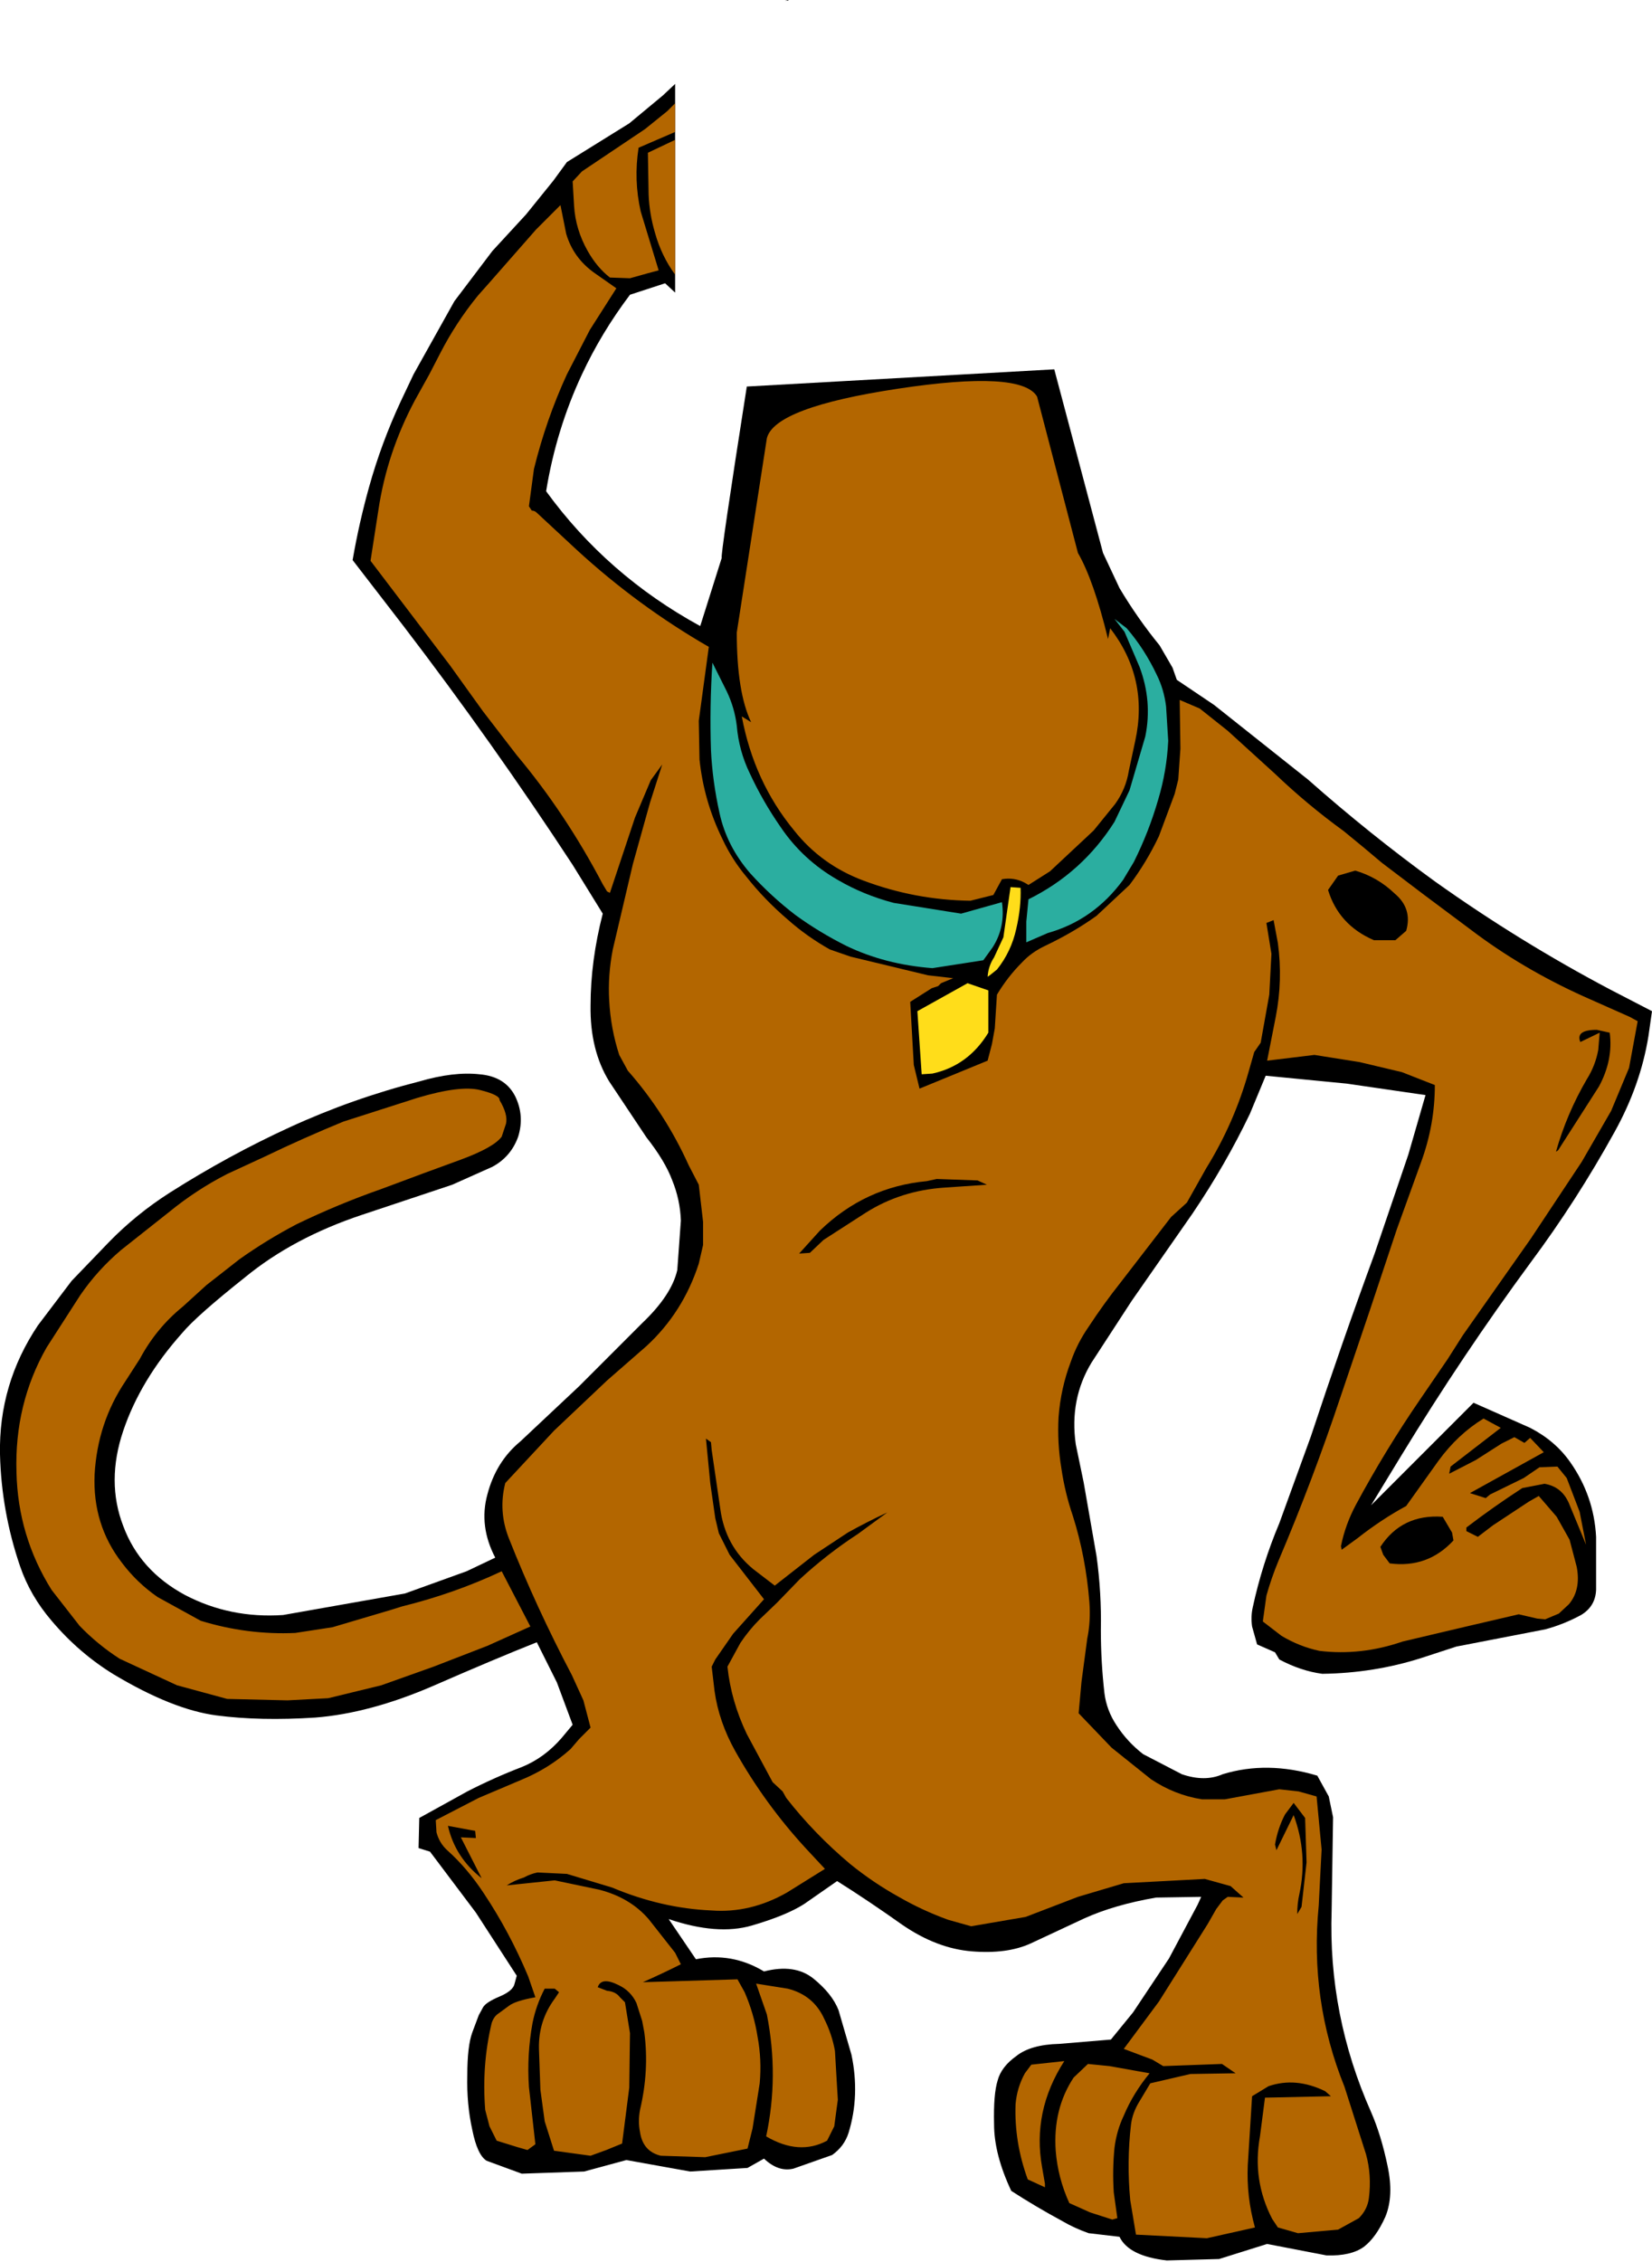
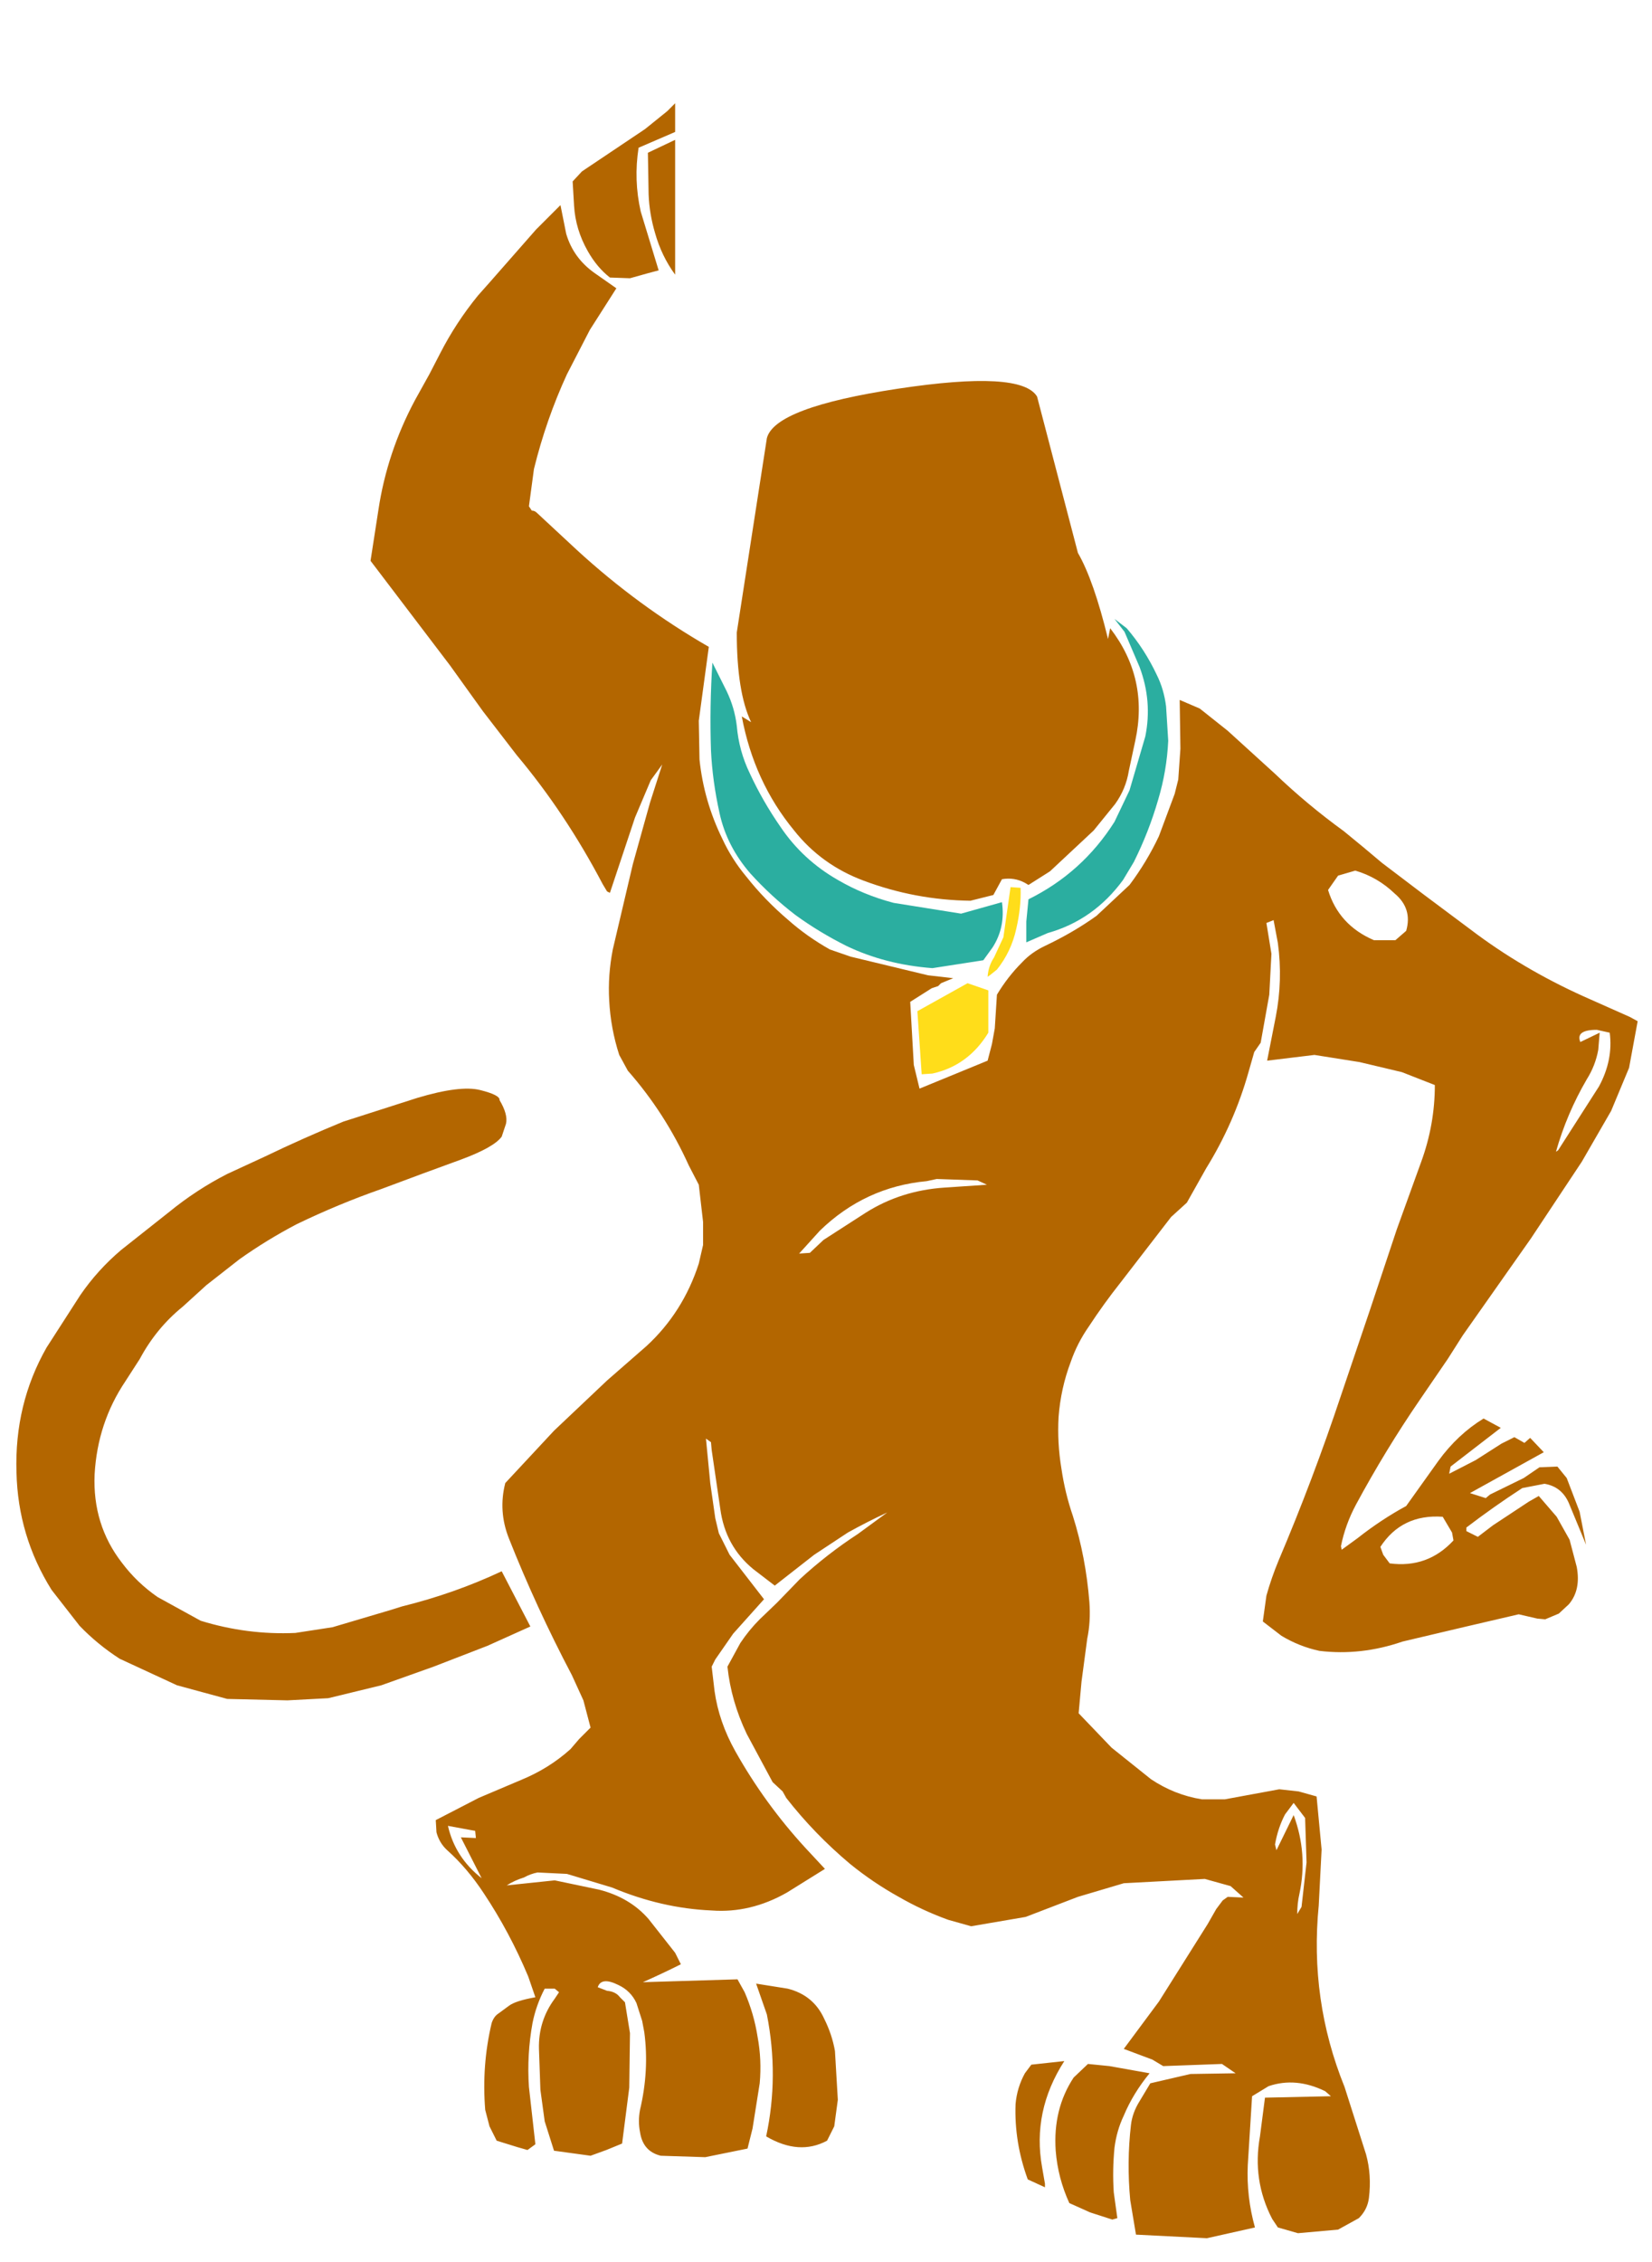
<svg xmlns="http://www.w3.org/2000/svg" height="157.7px" width="115.25px">
  <g transform="matrix(1.0, 0.0, 0.0, 1.0, -179.1, -135.3)">
-     <path d="M217.7 147.9 L218.65 146.6 223.0 143.9 225.35 141.95 226.2 141.15 226.2 155.7 225.5 155.05 223.05 155.85 Q221.05 158.5 219.7 161.4 217.9 165.25 217.2 169.55 221.45 175.4 227.95 178.95 L229.45 174.2 Q229.35 174.05 231.2 162.25 L252.65 161.05 256.05 173.85 257.2 176.3 Q258.45 178.4 260.0 180.3 L260.9 181.85 261.2 182.7 263.8 184.45 270.35 189.65 Q274.65 193.45 279.2 196.75 285.1 200.95 291.45 204.3 L294.35 205.8 294.1 207.55 Q293.55 210.95 291.75 214.2 289.1 219.0 285.9 223.3 281.15 229.75 276.85 236.8 L274.75 240.25 281.9 233.1 285.85 234.85 Q287.6 235.75 288.65 237.25 290.3 239.6 290.45 242.45 L290.45 246.15 Q290.4 247.3 289.4 247.9 288.2 248.55 286.9 248.9 L280.7 250.1 278.25 250.9 Q274.95 251.95 271.35 252.0 269.85 251.8 268.35 251.0 L268.05 250.5 266.8 249.95 266.45 248.7 Q266.35 248.0 266.5 247.35 267.15 244.35 268.35 241.5 L270.55 235.45 Q272.7 228.95 275.0 222.7 L277.35 215.8 278.55 211.65 273.05 210.85 267.4 210.3 266.3 212.95 Q264.6 216.5 262.3 219.9 L258.05 226.0 255.25 230.3 Q253.7 232.85 254.15 236.0 L254.7 238.65 255.6 243.8 Q255.95 246.35 255.9 248.95 255.9 251.15 256.15 253.35 256.3 254.55 257.0 255.6 257.75 256.75 258.85 257.6 L261.55 259.0 Q263.15 259.55 264.4 259.0 267.5 258.05 271.0 259.1 L271.8 260.55 272.1 262.0 272.0 268.5 Q271.75 275.8 274.75 282.55 275.45 284.15 275.9 286.3 276.35 288.4 275.75 289.85 275.1 291.3 274.25 291.95 273.35 292.6 271.65 292.55 L267.5 291.75 264.15 292.8 260.5 292.9 Q257.85 292.6 257.2 291.25 L255.05 291.0 Q254.05 290.65 253.2 290.15 251.35 289.15 249.65 288.05 248.45 285.5 248.45 283.4 248.4 281.3 248.7 280.35 248.95 279.4 250.0 278.65 251.0 277.85 253.0 277.8 L256.6 277.5 258.15 275.6 260.65 271.85 262.65 268.1 262.9 267.55 259.75 267.6 Q256.85 268.1 254.75 269.05 L251.0 270.8 Q249.35 271.55 246.9 271.35 244.45 271.15 242.05 269.5 239.65 267.8 237.5 266.45 L235.2 268.05 Q233.95 268.85 231.55 269.55 229.15 270.25 225.75 269.1 L227.65 271.9 Q230.15 271.4 232.4 272.75 234.55 272.2 235.85 273.25 237.15 274.3 237.6 275.45 L238.5 278.55 Q239.1 281.4 238.3 284.0 238.0 284.95 237.15 285.55 L234.45 286.5 Q233.4 286.75 232.4 285.8 L231.25 286.45 227.25 286.7 222.8 285.9 219.85 286.7 215.5 286.85 213.05 285.95 Q212.4 285.55 212.05 283.8 211.65 282.0 211.7 280.0 211.7 277.95 212.05 277.0 L212.5 275.8 212.8 275.25 Q213.0 274.9 213.95 274.5 214.9 274.1 215.0 273.6 L215.15 273.05 212.3 268.65 209.1 264.4 208.3 264.15 208.35 262.05 211.7 260.2 Q213.55 259.25 215.5 258.5 217.1 257.85 218.3 256.45 L219.05 255.55 217.95 252.6 216.55 249.8 Q213.65 250.95 209.3 252.85 204.9 254.75 201.1 255.05 197.25 255.3 194.2 254.9 191.15 254.5 187.05 252.05 184.6 250.55 182.7 248.3 181.2 246.55 180.5 244.5 179.2 240.7 179.1 236.7 179.0 231.8 181.75 227.7 L184.1 224.6 186.7 221.9 Q188.6 219.95 190.95 218.45 195.05 215.85 199.3 213.9 203.65 211.9 208.35 210.7 210.75 210.0 212.55 210.2 214.35 210.35 215.05 211.75 215.7 213.1 215.25 214.55 214.75 215.95 213.45 216.65 L210.65 217.9 204.35 220.0 Q199.55 221.6 196.2 224.35 192.8 227.05 191.8 228.25 188.9 231.5 187.7 235.05 186.5 238.6 187.7 241.7 188.85 244.8 192.0 246.5 195.15 248.15 198.85 247.9 L207.35 246.4 211.65 244.85 213.65 243.9 Q212.5 241.7 213.1 239.5 213.7 237.2 215.4 235.8 L219.5 231.95 223.9 227.55 Q225.95 225.6 226.35 223.85 L226.6 220.4 Q226.55 218.95 226.0 217.6 225.5 216.25 224.2 214.6 L221.6 210.7 Q220.25 208.5 220.3 205.4 220.3 202.3 221.15 199.0 L219.05 195.6 Q213.45 187.05 207.25 178.95 L203.7 174.35 Q204.15 171.75 204.85 169.25 205.7 166.2 207.05 163.3 L207.95 161.4 210.8 156.3 213.45 152.8 215.8 150.25 217.7 147.9 M234.1 135.3 L234.1 135.35 233.85 135.35 234.1 135.3" fill="#000000" fill-rule="evenodd" stroke="none" />
    <path d="M226.2 145.05 L226.2 154.45 Q225.25 153.15 224.8 151.55 224.4 150.2 224.35 148.85 L224.3 145.95 226.2 145.05 M219.7 147.25 L224.1 144.3 225.65 143.05 226.2 142.5 226.2 144.5 223.65 145.6 Q223.3 147.85 223.8 150.05 L225.05 154.15 224.3 154.35 223.05 154.7 221.65 154.65 Q220.75 153.95 220.1 152.8 219.25 151.3 219.15 149.65 L219.05 147.95 219.7 147.25 M241.75 162.4 Q250.35 161.1 251.45 162.95 L254.3 173.85 Q255.4 175.75 256.4 179.85 L256.55 179.1 Q259.25 182.6 258.3 186.95 L257.85 189.05 Q257.65 190.3 256.9 191.35 L255.4 193.2 252.35 196.05 250.85 197.0 250.6 196.85 Q249.85 196.45 249.0 196.6 L248.4 197.7 246.8 198.1 Q242.95 198.05 239.35 196.7 236.4 195.6 234.5 193.2 231.7 189.8 230.85 185.25 L231.5 185.65 Q230.5 183.55 230.5 179.4 L232.6 165.85 Q233.15 163.7 241.75 162.4 M220.25 158.3 L218.65 161.4 Q217.2 164.55 216.35 168.0 L216.0 170.6 216.2 170.9 Q216.4 170.9 216.55 171.05 L219.35 173.65 Q223.6 177.55 228.55 180.4 L227.85 185.55 227.9 188.25 Q228.2 191.15 229.5 193.8 230.15 195.2 231.15 196.4 232.45 198.05 234.1 199.45 235.4 200.6 237.0 201.5 L238.45 202.0 243.85 203.3 245.6 203.5 244.75 203.85 244.55 204.05 244.1 204.2 242.6 205.15 242.85 209.55 243.25 211.2 248.0 209.25 248.3 208.1 248.5 207.0 248.65 204.65 Q249.4 203.4 250.4 202.4 251.05 201.7 252.0 201.25 254.0 200.3 255.6 199.15 L257.9 197.0 Q259.1 195.4 259.95 193.6 L261.05 190.65 261.3 189.65 261.45 187.5 261.4 184.1 262.8 184.7 264.75 186.25 268.05 189.25 Q270.3 191.4 272.85 193.25 L274.25 194.4 275.5 195.45 278.4 197.65 282.15 200.45 Q285.75 203.1 290.1 205.0 L292.8 206.2 293.35 206.5 292.75 209.75 291.5 212.75 289.45 216.3 285.9 221.65 281.15 228.4 280.1 230.05 278.15 232.9 Q275.75 236.4 273.7 240.2 272.95 241.6 272.65 243.1 L272.7 243.35 273.8 242.55 Q275.45 241.25 277.2 240.3 L279.45 237.15 Q280.8 235.3 282.6 234.2 L283.8 234.85 280.3 237.55 280.2 238.05 282.05 237.1 283.85 235.95 284.75 235.5 285.45 235.9 285.85 235.55 286.8 236.55 281.65 239.4 282.75 239.75 283.05 239.5 285.4 238.35 286.5 237.6 287.75 237.55 288.4 238.35 289.3 240.7 289.75 243.0 288.55 240.1 Q288.05 238.95 286.85 238.75 L285.3 239.05 Q283.3 240.35 281.4 241.8 L281.4 242.05 282.2 242.45 283.25 241.65 285.75 240.0 286.45 239.6 287.7 241.05 288.6 242.65 289.1 244.55 Q289.4 246.15 288.55 247.15 L287.85 247.8 286.9 248.2 286.35 248.15 285.05 247.85 281.4 248.7 276.95 249.75 Q274.05 250.75 271.15 250.4 269.75 250.1 268.5 249.35 L267.2 248.35 267.45 246.55 Q267.8 245.3 268.3 244.1 270.7 238.45 272.65 232.6 L274.65 226.7 276.55 221.0 278.25 216.3 Q279.2 213.7 279.2 210.95 L276.9 210.05 273.95 209.35 270.8 208.85 267.5 209.25 268.1 206.2 Q268.6 203.65 268.25 201.05 L267.95 199.45 267.45 199.65 267.8 201.8 267.65 204.65 267.05 208.0 266.6 208.65 266.2 210.05 Q265.2 213.6 263.25 216.75 L261.9 219.15 260.8 220.15 257.25 224.75 Q256.1 226.2 255.05 227.8 254.25 228.95 253.8 230.25 253.1 232.1 252.95 234.1 252.85 235.9 253.15 237.7 253.4 239.4 253.95 241.0 254.85 243.85 255.1 247.0 255.2 248.35 254.95 249.55 L254.55 252.55 254.35 254.75 256.65 257.15 259.4 259.35 Q261.05 260.45 262.95 260.75 L264.55 260.75 268.35 260.05 269.7 260.2 270.95 260.55 271.3 264.25 271.1 268.15 Q270.45 274.75 272.9 280.8 L274.4 285.5 Q274.8 286.95 274.6 288.55 274.5 289.35 273.9 289.95 L272.45 290.75 269.65 291.0 268.25 290.6 267.85 290.0 Q266.45 287.3 267.0 284.25 L267.35 281.55 271.95 281.45 271.55 281.1 Q269.5 280.1 267.6 280.75 L266.45 281.45 266.15 286.25 Q266.05 288.45 266.65 290.6 L263.3 291.35 258.35 291.1 257.95 288.7 Q257.7 286.05 258.0 283.45 258.1 282.6 258.6 281.8 L259.35 280.55 262.15 279.9 265.3 279.85 264.35 279.2 260.25 279.35 259.5 278.9 257.5 278.15 259.95 274.85 263.35 269.45 263.95 268.4 264.4 267.8 264.75 267.55 265.85 267.6 264.95 266.8 263.15 266.3 257.5 266.6 254.3 267.55 250.65 268.95 246.85 269.6 245.25 269.15 Q243.45 268.5 241.8 267.55 240.0 266.55 238.4 265.25 235.9 263.15 233.95 260.65 L233.7 260.2 233.0 259.55 231.2 256.2 Q230.1 253.9 229.85 251.5 L230.75 249.85 Q231.35 248.95 232.1 248.2 L233.3 247.05 234.9 245.4 Q236.8 243.65 238.95 242.25 L241.0 240.75 Q239.6 241.4 238.25 242.15 L235.9 243.7 233.15 245.85 231.65 244.7 Q229.7 243.1 229.35 240.5 L228.75 236.4 228.7 235.85 228.35 235.6 228.65 238.7 229.0 241.15 229.25 242.2 230.0 243.7 232.4 246.8 230.25 249.2 229.0 251.0 228.75 251.5 228.95 253.2 Q229.25 255.35 230.4 257.4 232.45 261.05 235.3 264.15 L236.65 265.6 234.0 267.25 Q231.45 268.7 228.75 268.5 225.25 268.35 221.8 266.9 L218.65 265.95 216.6 265.85 Q216.1 265.95 215.65 266.2 215.0 266.4 214.45 266.75 L217.8 266.4 220.9 267.05 Q223.05 267.6 224.35 269.1 L226.2 271.45 226.6 272.25 Q225.3 272.9 223.95 273.5 L230.55 273.3 231.05 274.2 Q231.7 275.7 231.95 277.3 232.25 278.9 232.1 280.55 L231.6 283.7 231.25 285.1 228.3 285.7 225.2 285.6 Q223.95 285.3 223.75 283.95 223.6 283.2 223.75 282.4 224.4 279.65 224.05 277.0 L223.9 276.2 223.5 274.95 Q223.1 274.1 222.25 273.7 221.05 273.1 220.8 273.85 L221.45 274.1 Q222.05 274.15 222.35 274.55 L222.7 274.9 223.05 277.05 223.0 280.85 222.5 284.75 221.4 285.2 220.3 285.6 217.75 285.25 217.1 283.2 216.8 281.0 216.7 278.15 Q216.65 276.2 217.8 274.65 L218.1 274.2 217.8 273.95 217.6 273.95 217.1 273.95 Q216.5 275.1 216.25 276.35 215.85 278.55 216.0 280.8 L216.45 284.8 215.9 285.2 215.2 285.0 213.75 284.55 213.25 283.55 212.95 282.4 Q212.7 279.3 213.4 276.35 213.55 275.9 213.85 275.7 L214.6 275.15 Q215.05 274.8 216.45 274.55 L215.95 273.1 Q214.65 270.0 212.85 267.3 211.7 265.55 210.3 264.3 209.75 263.8 209.55 263.05 L209.5 262.2 212.5 260.65 215.45 259.4 Q217.4 258.6 218.9 257.25 L219.5 256.55 220.3 255.75 219.8 253.85 219.0 252.1 Q216.5 247.35 214.6 242.55 213.85 240.65 214.35 238.7 L217.75 235.05 221.45 231.55 224.2 229.15 Q226.75 226.8 227.85 223.4 L228.15 222.1 228.15 220.5 227.85 217.9 227.15 216.55 Q225.5 212.9 222.9 209.95 L222.3 208.85 Q221.7 207.0 221.6 205.05 221.5 203.3 221.85 201.5 L223.25 195.55 224.1 192.5 224.45 191.25 225.3 188.6 224.5 189.7 223.4 192.3 221.65 197.55 221.45 197.45 221.15 196.95 Q218.55 192.0 215.15 187.95 L212.8 184.9 211.9 183.65 210.5 181.7 204.95 174.4 205.5 170.85 Q206.1 166.85 208.05 163.2 L209.05 161.4 209.8 159.95 Q210.9 157.8 212.45 155.9 L213.25 155.0 216.5 151.3 218.2 149.6 218.6 151.6 Q219.1 153.3 220.6 154.35 L222.1 155.4 220.25 158.3 M290.7 207.3 L290.6 208.5 Q290.4 209.6 289.8 210.55 288.4 212.95 287.65 215.6 L287.8 215.5 290.65 211.05 Q291.65 209.2 291.4 207.3 L290.5 207.1 Q289.0 207.1 289.35 207.95 L290.7 207.3 M276.4 197.6 Q275.2 196.45 273.65 196.0 L272.45 196.35 271.75 197.35 Q272.5 199.8 274.95 200.85 L276.45 200.85 277.2 200.2 Q277.65 198.65 276.4 197.6 M275.4 243.15 L275.6 243.7 276.05 244.3 Q278.7 244.65 280.5 242.7 L280.4 242.15 279.75 241.05 Q276.9 240.85 275.4 243.15 M244.45 217.5 L243.75 217.65 Q239.45 218.05 236.3 221.1 L234.85 222.7 235.6 222.65 236.55 221.75 239.5 219.85 Q241.95 218.3 245.0 218.1 L247.95 217.9 247.3 217.6 244.45 217.5 M268.75 261.8 Q268.25 262.75 268.05 263.9 L268.15 264.3 269.35 261.85 Q270.35 264.55 269.75 267.35 269.6 268.0 269.6 268.75 L269.9 268.25 270.25 265.15 270.15 262.05 269.35 261.0 268.75 261.8 M256.5 279.35 L259.3 279.85 Q258.15 281.25 257.5 282.8 257.0 283.85 256.85 285.05 256.7 286.6 256.8 288.15 L257.05 289.95 256.7 290.05 255.15 289.55 253.7 288.9 Q252.9 287.15 252.75 285.25 252.55 282.35 254.0 280.15 L255.0 279.2 256.5 279.35 M250.6 279.85 L251.05 279.25 253.35 279.0 Q251.1 282.5 251.8 286.4 L252.0 287.55 252.0 287.8 250.8 287.25 Q249.85 284.65 249.95 282.0 250.05 280.85 250.6 279.85 M212.6 211.3 Q214.0 211.65 213.95 212.0 214.55 213.0 214.4 213.65 L214.1 214.55 Q213.55 215.3 211.25 216.15 208.9 217.0 205.7 218.2 202.7 219.25 199.8 220.65 197.7 221.75 195.8 223.1 L193.5 224.9 191.85 226.4 Q190.0 227.9 188.85 230.05 L187.85 231.6 Q185.9 234.5 185.7 238.1 185.55 241.6 187.6 244.25 188.65 245.65 190.1 246.65 L193.1 248.3 Q196.35 249.3 199.7 249.15 L202.3 248.75 206.35 247.55 207.15 247.3 Q210.8 246.4 214.1 244.85 L216.1 248.7 213.1 250.05 209.35 251.5 205.7 252.8 202.0 253.7 199.15 253.85 194.95 253.75 191.45 252.8 187.45 250.95 Q185.9 249.95 184.65 248.65 L182.7 246.15 Q180.35 242.4 180.25 237.95 180.1 233.2 182.35 229.25 L184.7 225.6 Q185.9 223.85 187.55 222.45 L190.9 219.8 Q192.8 218.25 194.95 217.15 L197.55 215.95 Q200.25 214.65 203.05 213.5 L208.2 211.85 Q211.2 210.95 212.6 211.3 M211.25 263.4 L212.3 263.45 212.25 262.95 210.35 262.6 Q210.85 264.8 212.7 266.25 L211.25 263.4 M236.6 276.05 Q237.15 277.15 237.35 278.3 L237.55 281.7 237.3 283.55 236.8 284.55 Q234.85 285.6 232.55 284.25 233.45 280.05 232.6 275.75 L231.85 273.6 234.05 273.95 Q235.85 274.4 236.6 276.05" fill="#b36600" fill-rule="evenodd" stroke="none" />
    <path d="M229.8 183.5 Q230.35 184.65 230.5 185.9 230.65 187.65 231.4 189.2 232.3 191.15 233.55 192.95 235.1 195.25 237.55 196.65 239.35 197.7 241.45 198.25 L246.15 199.0 249.0 198.2 Q249.25 199.95 248.35 201.35 L247.7 202.25 244.15 202.8 Q240.85 202.55 238.15 201.25 236.25 200.3 234.6 199.1 232.9 197.8 231.45 196.2 229.8 194.3 229.3 192.0 228.8 189.75 228.7 187.6 228.6 184.55 228.8 181.5 L229.8 183.5 M257.7 179.1 Q258.95 180.55 259.8 182.35 260.3 183.35 260.45 184.55 L260.6 186.95 Q260.5 189.05 259.9 191.05 259.25 193.3 258.2 195.4 L257.45 196.65 Q255.4 199.45 252.2 200.35 L250.7 201.0 250.7 199.55 250.85 198.0 Q254.6 196.15 256.85 192.6 L257.9 190.4 259.0 186.65 Q259.5 184.2 258.6 181.8 L257.55 179.35 256.85 178.45 257.7 179.1" fill="#2baea0" fill-rule="evenodd" stroke="none" />
    <path d="M250.3 197.2 Q250.35 198.55 250.0 200.05 249.65 201.65 248.65 202.9 L248.15 203.3 248.0 203.4 Q248.05 202.65 248.45 202.05 L249.1 200.65 249.6 197.15 250.3 197.2 M244.15 210.15 L243.4 210.2 243.1 205.8 246.6 203.85 248.05 204.35 248.05 207.3 Q246.65 209.6 244.15 210.15" fill="#ffdd1a" fill-rule="evenodd" stroke="none" />
  </g>
</svg>